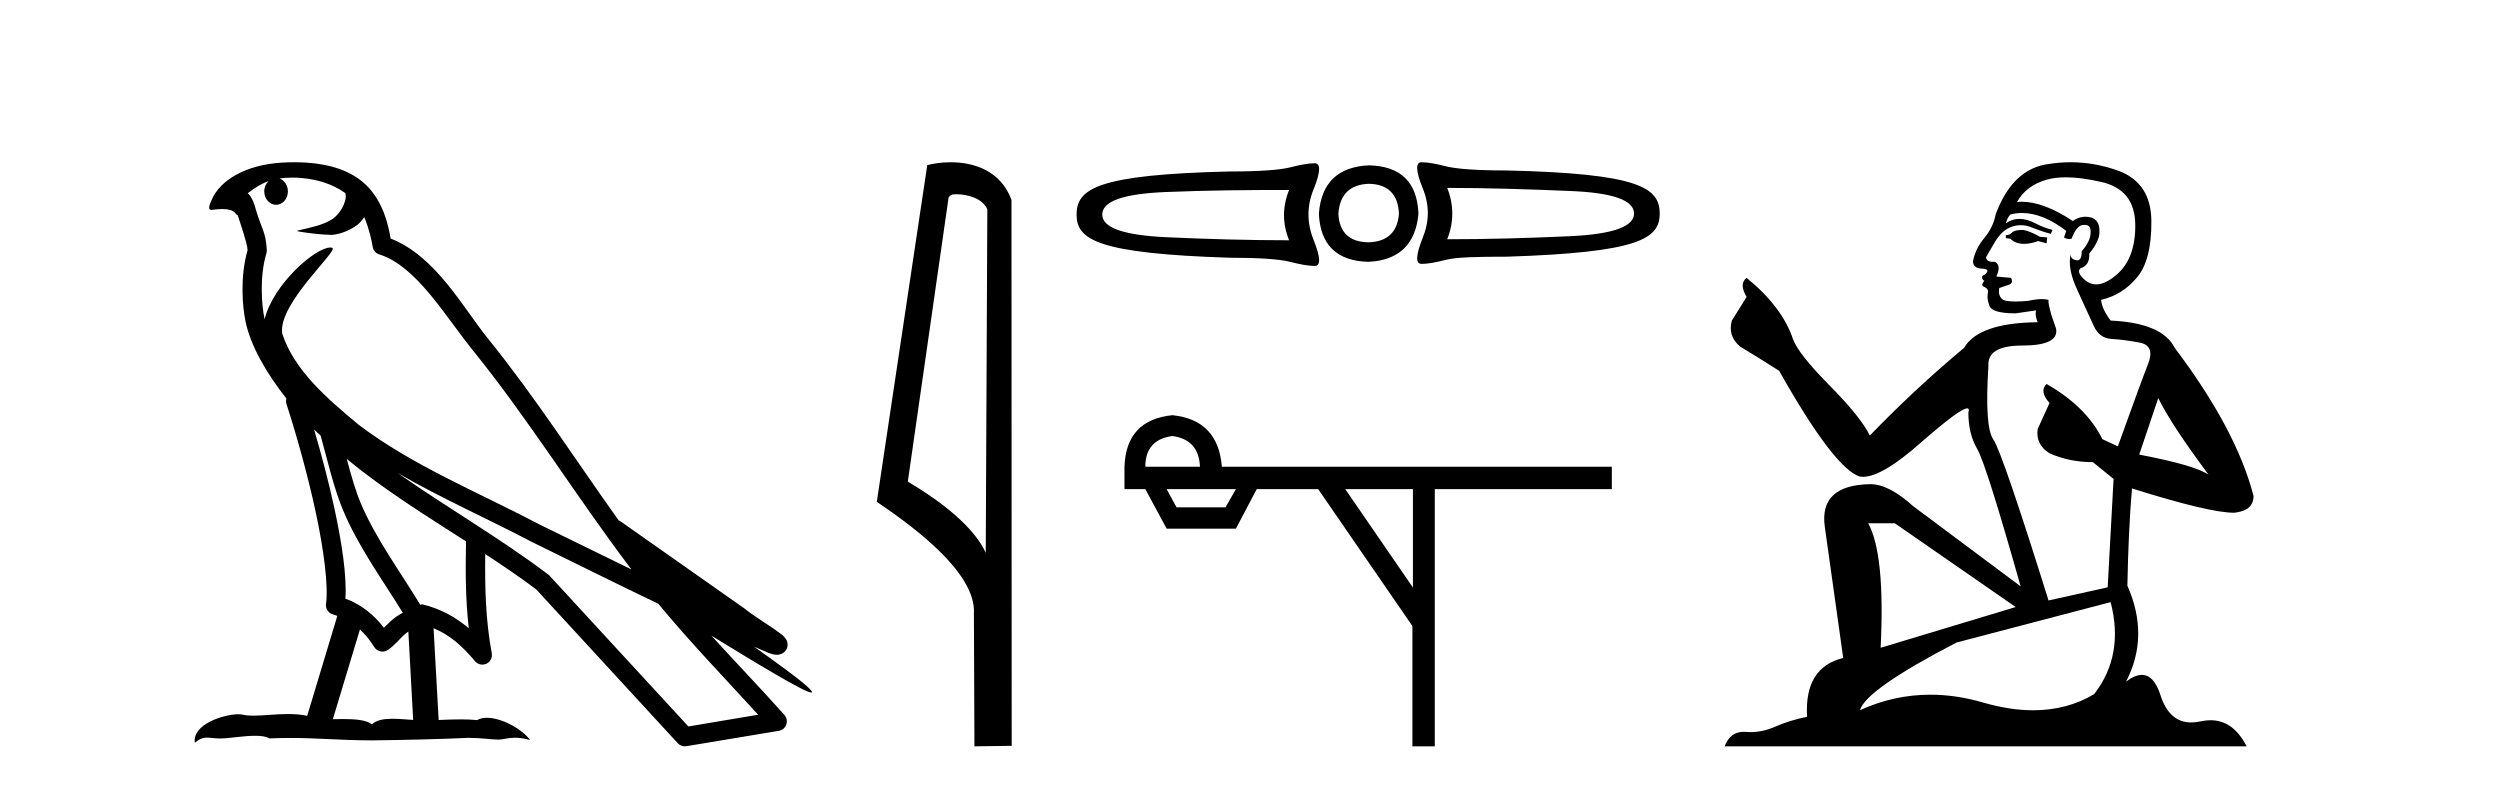
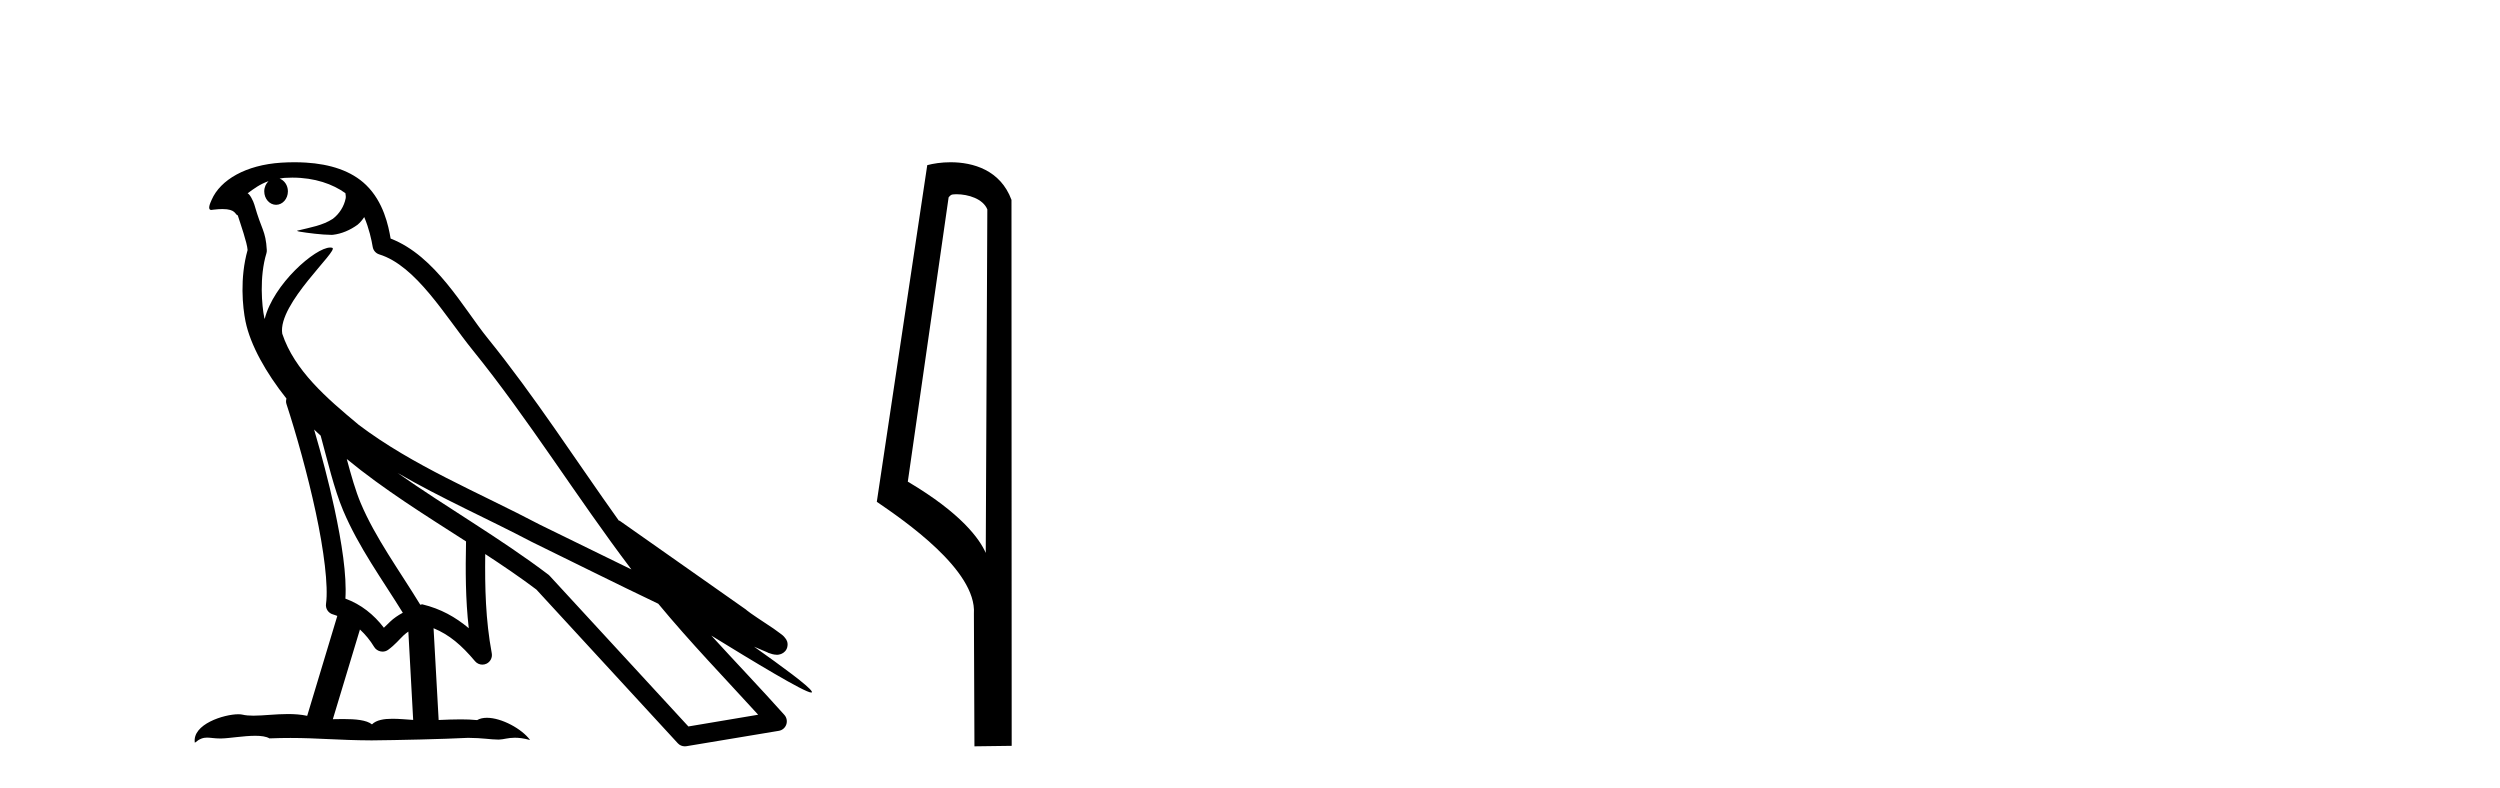
<svg xmlns="http://www.w3.org/2000/svg" width="130.0" height="41.0">
  <path d="M 15.202 9.236 C 16.372 9.236 17.307 9.575 17.961 10.044 C 17.971 10.135 17.993 10.225 17.975 10.314 C 17.892 10.733 17.646 11.12 17.308 11.378 C 16.775 11.727 16.131 11.828 15.524 11.979 C 15.372 11.995 15.492 12.031 15.576 12.045 C 15.964 12.113 16.77 12.212 17.215 12.212 C 17.246 12.212 17.276 12.212 17.303 12.211 C 17.772 12.157 18.214 11.962 18.594 11.686 C 18.728 11.574 18.843 11.434 18.94 11.288 C 19.189 11.872 19.324 12.491 19.38 12.835 C 19.41 13.021 19.541 13.172 19.72 13.228 C 21.641 13.817 23.159 16.451 24.579 18.205 C 27.497 21.81 29.977 25.842 32.834 29.611 C 31.254 28.842 29.678 28.065 28.094 27.293 C 24.852 25.588 21.477 24.228 18.637 22.079 C 18.632 22.075 18.628 22.069 18.623 22.065 C 16.986 20.703 15.312 19.265 14.677 17.353 C 14.427 15.801 17.642 13.005 17.279 12.887 C 17.247 12.877 17.211 12.872 17.171 12.872 C 16.397 12.872 14.212 14.775 13.764 16.587 C 13.759 16.563 13.746 16.535 13.741 16.511 C 13.618 15.91 13.48 14.391 13.854 13.171 C 13.872 13.114 13.877 13.056 13.873 12.996 C 13.847 12.505 13.772 12.214 13.665 11.927 C 13.558 11.64 13.43 11.346 13.225 10.636 C 13.173 10.454 12.986 10.083 12.875 10.054 C 13.189 9.821 13.507 9.58 13.963 9.42 L 13.963 9.42 C 13.83 9.549 13.741 9.735 13.741 9.95 C 13.741 10.337 14.017 10.65 14.356 10.65 C 14.695 10.65 14.971 10.337 14.971 9.95 L 14.971 9.945 C 14.969 9.634 14.786 9.378 14.54 9.287 C 14.629 9.275 14.701 9.256 14.8 9.249 C 14.937 9.241 15.071 9.236 15.202 9.236 ZM 16.333 22.335 C 16.443 22.445 16.561 22.544 16.674 22.652 C 17.035 23.968 17.37 25.42 17.842 26.541 C 18.657 28.473 19.893 30.154 20.946 31.863 C 20.688 32.001 20.465 32.158 20.298 32.317 C 20.16 32.447 20.07 32.533 19.962 32.643 C 19.44 31.957 18.77 31.424 17.961 31.129 C 18.036 29.91 17.778 28.241 17.388 26.427 C 17.087 25.025 16.711 23.628 16.333 22.335 ZM 18.032 23.868 C 19.969 25.463 22.127 26.801 24.234 28.154 C 24.203 29.689 24.204 31.154 24.376 32.667 C 23.679 32.084 22.926 31.661 21.968 31.427 C 21.962 31.426 21.956 31.425 21.95 31.425 C 21.917 31.425 21.888 31.446 21.854 31.446 C 20.76 29.652 19.52 27.971 18.755 26.157 C 18.493 25.535 18.261 24.723 18.032 23.868 ZM 18.717 32.733 C 18.994 32.991 19.245 33.289 19.46 33.646 C 19.532 33.764 19.656 33.846 19.791 33.873 C 19.826 33.88 19.86 33.884 19.894 33.884 C 19.996 33.884 20.095 33.853 20.179 33.793 C 20.544 33.529 20.766 33.247 20.984 33.041 C 21.064 32.965 21.147 32.904 21.234 32.842 L 21.485 37.436 C 21.125 37.412 20.751 37.376 20.41 37.376 C 19.965 37.376 19.574 37.438 19.342 37.667 C 19.057 37.441 18.504 37.39 17.839 37.39 C 17.669 37.39 17.49 37.393 17.308 37.398 L 18.717 32.733 ZM 20.671 24.591 L 20.671 24.591 C 22.956 25.92 25.369 26.978 27.649 28.177 C 27.653 28.179 27.655 28.18 27.659 28.182 C 29.844 29.248 32.023 30.343 34.23 31.394 C 35.89 33.401 37.692 35.267 39.424 37.166 C 38.215 37.369 37.005 37.573 35.796 37.776 C 33.397 35.167 30.994 32.565 28.595 29.956 C 28.577 29.934 28.556 29.914 28.534 29.895 C 26.004 27.977 23.214 26.382 20.671 24.591 ZM 15.314 8.437 C 15.086 8.437 14.854 8.444 14.621 8.459 C 12.79 8.578 11.46 9.347 11.006 10.39 C 10.938 10.546 10.761 10.918 10.994 10.918 C 11.019 10.918 11.048 10.914 11.082 10.905 C 11.277 10.881 11.437 10.871 11.57 10.871 C 12.275 10.871 12.211 11.161 12.364 11.199 C 12.516 11.675 12.852 12.627 12.875 13.001 C 12.464 14.453 12.616 15.976 12.766 16.71 C 13.019 17.945 13.83 19.383 14.895 20.726 C 14.871 20.819 14.863 20.913 14.895 21.006 C 15.403 22.561 15.995 24.665 16.418 26.635 C 16.842 28.605 17.081 30.477 16.953 31.399 C 16.916 31.652 17.078 31.891 17.327 31.953 C 17.401 31.971 17.468 32.005 17.54 32.028 L 15.974 37.223 C 15.646 37.153 15.309 37.13 14.974 37.13 C 14.33 37.13 13.699 37.215 13.179 37.215 C 12.967 37.215 12.773 37.201 12.605 37.161 C 12.55 37.148 12.478 37.141 12.394 37.141 C 11.658 37.141 9.984 37.656 10.131 38.623 C 10.387 38.408 10.567 38.356 10.766 38.356 C 10.951 38.356 11.153 38.401 11.448 38.401 C 11.463 38.401 11.478 38.401 11.494 38.401 C 11.923 38.394 12.671 38.261 13.272 38.261 C 13.575 38.261 13.841 38.295 14.01 38.396 C 14.409 38.38 14.768 38.374 15.105 38.374 C 16.538 38.374 17.547 38.491 19.323 38.5 C 20.653 38.488 23.031 38.435 24.342 38.368 C 25.101 38.372 25.518 38.458 25.898 38.458 C 25.92 38.458 25.943 38.458 25.965 38.457 C 26.191 38.451 26.412 38.362 26.775 38.362 C 26.982 38.362 27.236 38.391 27.564 38.481 C 27.143 37.904 26.086 37.325 25.32 37.325 C 25.127 37.325 24.952 37.362 24.811 37.445 C 24.539 37.418 24.251 37.407 23.953 37.407 C 23.584 37.407 23.199 37.423 22.81 37.44 L 22.545 32.667 L 22.545 32.667 C 23.366 33.009 23.99 33.537 24.707 34.389 C 24.804 34.501 24.942 34.561 25.083 34.561 C 25.156 34.561 25.229 34.545 25.298 34.512 C 25.5 34.415 25.612 34.193 25.572 33.973 C 25.248 32.22 25.212 30.567 25.232 28.811 L 25.232 28.811 C 26.142 29.408 27.04 30.013 27.891 30.656 C 30.342 33.322 32.796 35.986 35.247 38.651 C 35.341 38.754 35.473 38.809 35.61 38.809 C 35.637 38.809 35.664 38.807 35.692 38.803 C 37.293 38.534 38.896 38.272 40.498 38.003 C 40.678 37.974 40.826 37.849 40.886 37.677 C 40.947 37.505 40.909 37.311 40.787 37.175 C 39.535 35.774 38.241 34.424 36.988 33.05 L 36.988 33.05 C 39.13 34.368 41.84 36.012 42.184 36.012 C 42.223 36.012 42.232 35.99 42.206 35.945 C 42.047 35.67 40.687 34.67 39.211 33.627 L 39.211 33.627 C 39.446 33.725 39.676 33.83 39.911 33.925 C 39.92 33.931 39.931 33.939 39.94 33.944 C 40.114 34.002 40.21 34.042 40.394 34.048 C 40.399 34.049 40.405 34.049 40.41 34.049 C 40.452 34.049 40.501 34.043 40.579 34.02 C 40.666 33.994 40.814 33.921 40.895 33.764 C 40.977 33.608 40.961 33.448 40.933 33.362 C 40.906 33.277 40.869 33.232 40.843 33.197 C 40.74 33.054 40.67 33.014 40.569 32.937 C 40.469 32.859 40.353 32.774 40.224 32.686 C 39.965 32.509 39.656 32.309 39.391 32.132 C 39.126 31.955 38.886 31.784 38.838 31.74 C 38.823 31.725 38.807 31.71 38.79 31.697 C 36.601 30.157 34.412 28.619 32.224 27.08 C 32.21 27.07 32.191 27.079 32.177 27.07 C 29.926 23.917 27.81 20.615 25.35 17.576 C 24.094 16.024 22.652 13.309 20.312 12.405 C 20.199 11.737 19.944 10.503 19.039 9.623 C 18.27 8.875 17.156 8.532 15.907 8.455 C 15.713 8.443 15.515 8.437 15.314 8.437 Z" style="fill:#000000;stroke:none" />
  <path d="M 49.729 10.1 C 50.354 10.1 51.118 10.34 51.341 10.89 L 51.259 28.751 L 51.259 28.751 C 50.943 28.034 50.001 26.699 47.206 25.046 L 49.328 10.263 C 49.428 10.157 49.425 10.1 49.729 10.1 ZM 51.259 28.751 L 51.259 28.751 C 51.259 28.751 51.259 28.751 51.259 28.751 L 51.259 28.751 L 51.259 28.751 ZM 49.432 8.437 C 48.954 8.437 48.523 8.505 48.217 8.588 L 45.594 26.094 C 46.982 27.044 50.795 29.648 50.643 31.91 L 50.671 38.809 L 52.608 38.783 L 52.597 10.393 C 52.021 8.837 50.59 8.437 49.432 8.437 Z" style="fill:#000000;stroke:none" />
-   <path d="M 73.92 8.437 C 73.92 8.437 73.92 8.437 73.92 8.437 L 73.92 8.437 C 73.92 8.437 73.92 8.437 73.92 8.437 ZM 75.254 9.771 C 77.316 9.771 79.451 9.84 81.661 9.932 C 83.881 10.023 84.97 10.411 84.97 11.106 C 84.97 11.778 83.881 12.178 81.661 12.281 C 79.451 12.383 77.316 12.441 75.254 12.441 C 75.607 11.564 75.607 10.648 75.254 9.771 ZM 67.033 9.878 C 66.68 10.755 66.68 11.617 67.033 12.494 C 64.972 12.494 62.836 12.436 60.627 12.334 C 58.406 12.231 57.317 11.831 57.317 11.159 C 57.317 10.465 58.406 10.076 60.627 9.985 C 62.836 9.894 64.972 9.878 67.033 9.878 ZM 71.197 9.558 C 72.188 9.581 72.7 10.115 72.745 11.106 C 72.677 12.074 72.135 12.578 71.144 12.601 C 70.153 12.578 69.641 12.074 69.596 11.106 C 69.664 10.115 70.206 9.581 71.197 9.558 ZM 71.197 8.597 C 69.591 8.665 68.707 9.489 68.581 11.106 C 68.65 12.723 69.504 13.57 71.144 13.615 C 72.738 13.547 73.623 12.7 73.76 11.106 C 73.691 9.466 72.837 8.643 71.197 8.597 ZM 73.92 8.437 C 73.601 8.437 73.62 8.894 73.973 9.771 C 74.338 10.648 74.338 11.499 73.973 12.387 C 73.62 13.276 73.601 13.722 73.92 13.722 C 74.25 13.722 74.666 13.645 75.201 13.508 C 75.748 13.372 76.802 13.348 78.351 13.348 C 85.224 13.127 86.305 12.416 86.305 11.106 C 86.305 9.762 85.242 9.023 78.351 8.864 C 76.802 8.864 75.748 8.787 75.201 8.65 C 74.666 8.514 74.25 8.437 73.92 8.437 ZM 68.368 8.49 C 68.037 8.49 67.622 8.567 67.087 8.704 C 66.54 8.84 65.486 8.917 63.937 8.917 C 57.045 9.077 55.982 9.816 55.982 11.159 C 55.982 12.469 57.063 13.181 63.937 13.402 C 65.486 13.402 66.54 13.478 67.087 13.615 C 67.622 13.752 68.037 13.829 68.368 13.829 C 68.687 13.829 68.667 13.382 68.314 12.494 C 67.95 11.606 67.95 10.702 68.314 9.825 C 68.667 8.948 68.687 8.49 68.368 8.49 Z" style="fill:#000000;stroke:none" />
-   <path d="M 60.964 22.673 Q 62.344 22.862 62.398 24.27 L 59.556 24.27 Q 59.556 22.862 60.964 22.673 ZM 64.267 25.434 L 63.725 26.382 L 61.18 26.382 L 60.666 25.434 ZM 73.472 25.434 L 73.472 30.551 L 69.952 25.434 ZM 60.964 21.59 Q 58.554 21.833 58.473 24.27 L 58.473 25.434 L 59.556 25.434 L 60.666 27.492 L 64.267 27.492 L 65.35 25.434 L 68.545 25.434 L 73.445 32.555 L 73.445 38.809 L 74.609 38.809 L 74.609 25.434 L 83.815 25.434 L 83.815 24.27 L 63.536 24.27 Q 63.346 21.833 60.964 21.59 Z" style="fill:#000000;stroke:none" />
-   <path d="M 105.191 11.955 Q 104.764 11.955 104.628 12.091 Q 104.508 12.228 104.303 12.228 L 104.303 12.382 L 104.542 12.416 Q 104.807 12.681 105.247 12.681 Q 105.573 12.681 105.994 12.535 L 106.421 12.655 L 106.455 12.348 L 106.08 12.313 Q 105.533 12.006 105.191 11.955 ZM 107.429 9.22 Q 108.217 9.22 109.257 9.46 Q 111.017 9.853 111.034 11.681 Q 111.051 13.492 110.009 14.329 Q 109.458 14.788 109.005 14.788 Q 108.616 14.788 108.3 14.449 Q 107.993 14.141 108.181 13.953 Q 108.676 13.8 108.642 13.185 Q 109.172 12.535 109.172 12.074 Q 109.204 11.27 108.433 11.27 Q 108.402 11.27 108.369 11.271 Q 108.027 11.305 107.788 11.493 Q 106.277 10.491 105.127 10.491 Q 105.003 10.491 104.884 10.503 L 104.884 10.503 Q 105.379 9.631 106.438 9.341 Q 106.87 9.22 107.429 9.22 ZM 112.23 20.701 Q 112.896 22.068 114.843 24.682 Q 114.109 24.186 111.239 23.639 L 112.23 20.701 ZM 105.146 11.076 Q 106.224 11.076 107.446 12.006 L 107.327 12.348 Q 107.47 12.431 107.605 12.431 Q 107.663 12.431 107.72 12.416 Q 107.993 11.698 108.335 11.698 Q 108.376 11.693 108.412 11.693 Q 108.741 11.693 108.71 12.108 Q 108.71 12.535 108.249 13.065 Q 108.249 13.538 108.019 13.538 Q 107.983 13.538 107.942 13.526 Q 107.634 13.458 107.685 13.185 L 107.685 13.185 Q 107.48 13.953 108.044 15.132 Q 108.591 16.328 108.881 16.96 Q 109.172 17.592 109.804 17.626 Q 110.436 17.66 111.256 17.814 Q 112.076 17.968 111.7 18.925 Q 111.324 19.881 110.128 23.212 L 109.325 22.837 Q 108.488 21.145 106.421 19.967 L 106.421 19.967 Q 106.028 20.342 106.575 20.957 L 105.96 22.307 Q 105.84 23.11 106.575 23.571 Q 107.6 24.032 108.83 24.032 L 109.906 24.904 L 109.599 30.541 L 106.524 31.224 Q 104.115 23.52 103.654 22.854 Q 103.193 22.187 103.398 19.044 Q 103.312 17.968 105.157 17.968 Q 107.07 17.968 106.917 17.097 L 106.678 16.396 Q 106.49 15.747 106.524 15.593 Q 106.373 15.552 106.174 15.552 Q 105.875 15.552 105.465 15.645 Q 105.077 15.679 104.796 15.679 Q 104.235 15.679 104.098 15.542 Q 103.893 15.337 103.961 14.978 L 104.508 14.79 Q 104.696 14.688 104.576 14.449 L 103.808 14.38 Q 104.081 13.8 103.739 13.612 Q 103.688 13.615 103.642 13.615 Q 103.278 13.615 103.278 13.373 Q 103.398 13.15 103.756 12.553 Q 104.115 11.955 104.628 11.784 Q 104.858 11.71 105.085 11.71 Q 105.38 11.71 105.67 11.835 Q 106.182 12.04 106.643 12.16 L 106.729 11.955 Q 106.302 11.852 105.84 11.613 Q 105.396 11.382 105.012 11.382 Q 104.628 11.382 104.303 11.613 Q 104.388 11.305 104.542 11.152 Q 104.838 11.076 105.146 11.076 ZM 98.529 27.21 L 104.815 31.566 L 97.794 33.684 Q 98.033 28.816 97.145 27.21 ZM 109.752 31.31 Q 110.47 34.06 108.898 36.093 Q 107.491 36.934 105.729 36.934 Q 104.518 36.934 103.141 36.537 Q 101.73 36.124 100.378 36.124 Q 98.49 36.124 96.718 36.93 Q 97.026 35.854 101.74 33.411 L 109.752 31.31 ZM 107.674 8.437 Q 107.127 8.437 106.575 8.521 Q 104.662 8.743 103.773 11.152 Q 103.654 11.801 103.193 12.365 Q 102.731 12.911 102.595 13.578 Q 102.595 13.953 103.073 13.97 Q 103.551 13.988 103.193 14.295 Q 103.039 14.329 103.073 14.449 Q 103.09 14.568 103.193 14.603 Q 102.97 14.842 103.193 14.927 Q 103.432 15.03 103.363 15.269 Q 103.312 15.525 103.449 15.901 Q 103.585 16.294 104.815 16.294 L 105.875 16.14 L 105.875 16.14 Q 105.806 16.396 105.96 16.755 Q 102.885 16.789 102.133 18.087 Q 99.554 20.24 97.231 22.649 Q 96.769 21.692 95.129 20.035 Q 93.506 18.395 93.233 17.626 Q 92.669 15.952 90.824 14.449 Q 90.414 14.756 90.824 15.44 L 90.056 16.67 Q 89.834 17.472 90.483 18.019 Q 91.474 18.617 92.516 19.283 Q 95.386 24.374 96.718 24.784 Q 96.792 24.795 96.872 24.795 Q 97.886 24.795 99.913 22.99 Q 101.921 21.235 102.295 21.235 Q 102.427 21.235 102.355 21.453 Q 102.355 22.563 102.817 23.349 Q 103.278 24.135 105.072 30.49 L 99.486 26.322 Q 98.221 25.177 97.265 25.177 Q 94.583 25.211 94.89 27.398 L 95.847 34.214 Q 93.814 34.709 93.968 37.272 Q 93.045 37.46 92.276 37.801 Q 91.655 38.07 91.023 38.07 Q 90.89 38.07 90.756 38.058 Q 90.71 38.055 90.665 38.055 Q 89.969 38.055 89.68 38.809 L 116.825 38.809 Q 116.132 37.452 114.948 37.452 Q 114.701 37.452 114.433 37.511 Q 114.175 37.568 113.944 37.568 Q 112.804 37.568 112.349 36.161 Q 112.012 35.096 111.378 35.096 Q 111.015 35.096 110.555 35.444 Q 111.785 33.069 110.624 30.456 Q 110.675 27.62 110.863 25.399 Q 114.877 26.663 116.176 26.663 Q 117.184 26.561 117.184 25.792 Q 116.295 22.341 113.084 18.087 Q 112.435 16.789 109.752 16.67 Q 109.291 16.055 109.257 15.593 Q 110.367 15.337 111.119 14.432 Q 111.888 13.526 111.871 11.493 Q 111.854 9.478 110.111 8.863 Q 108.905 8.437 107.674 8.437 Z" style="fill:#000000;stroke:none" />
</svg>